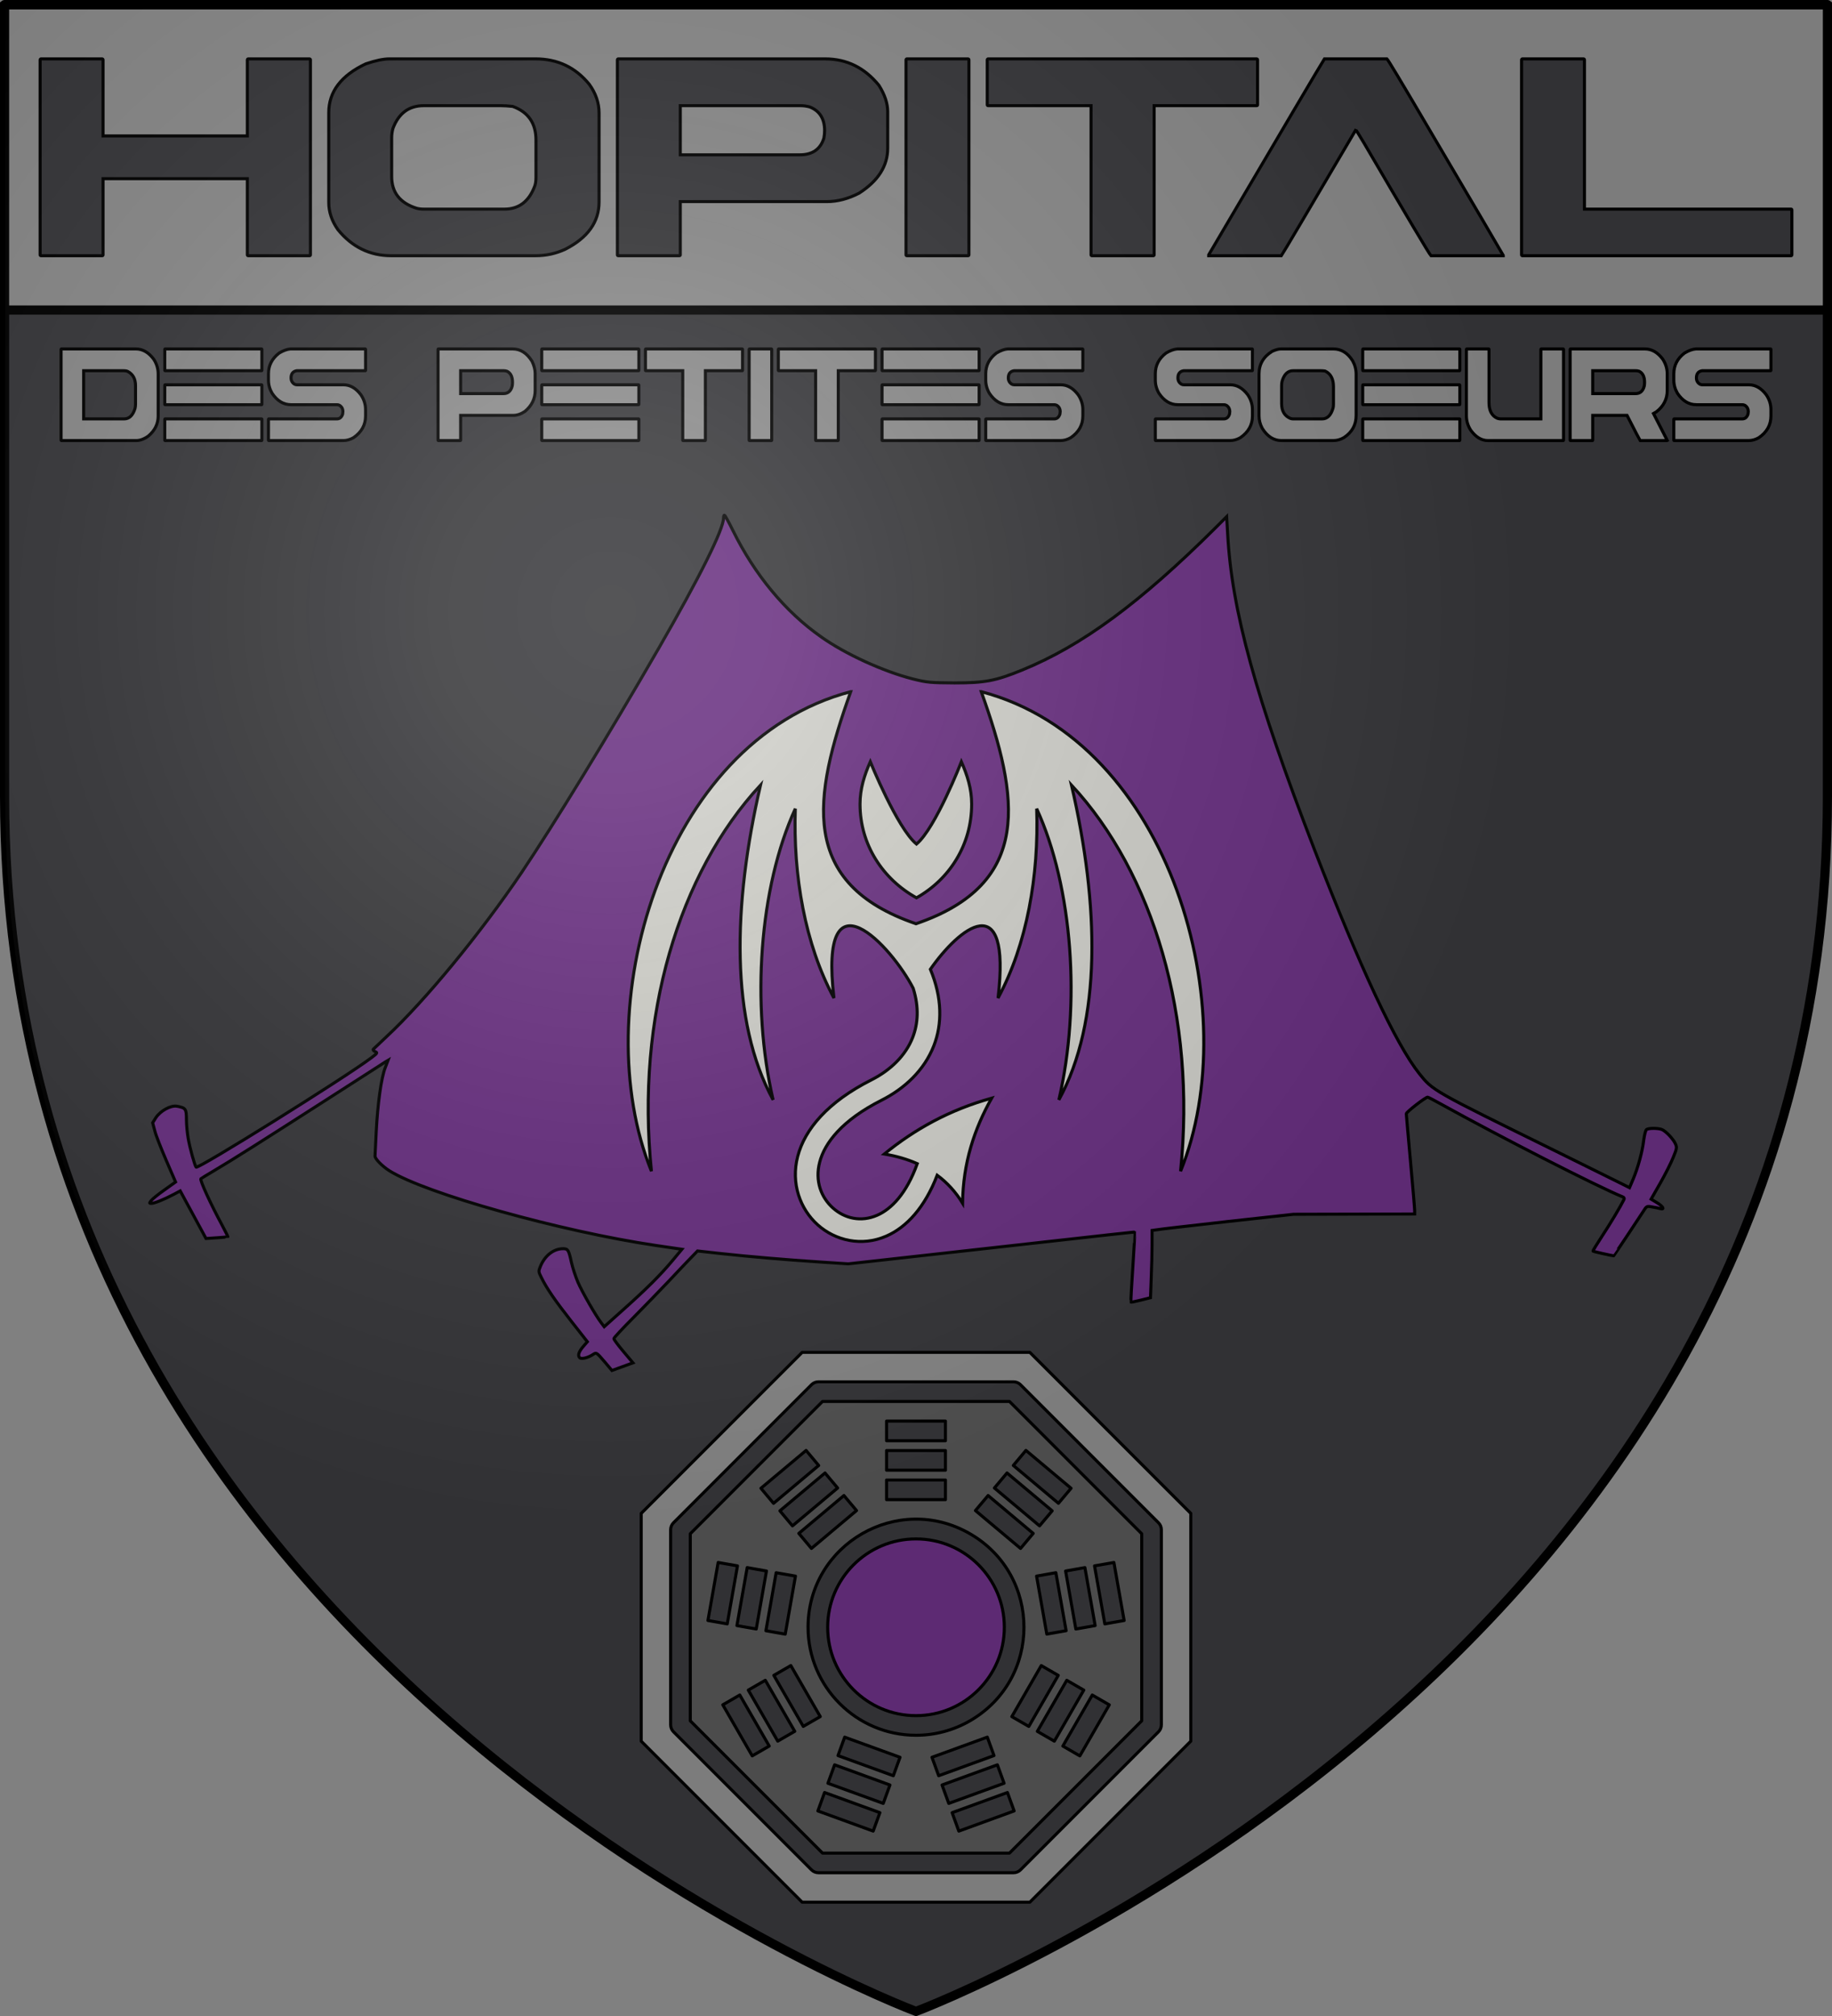
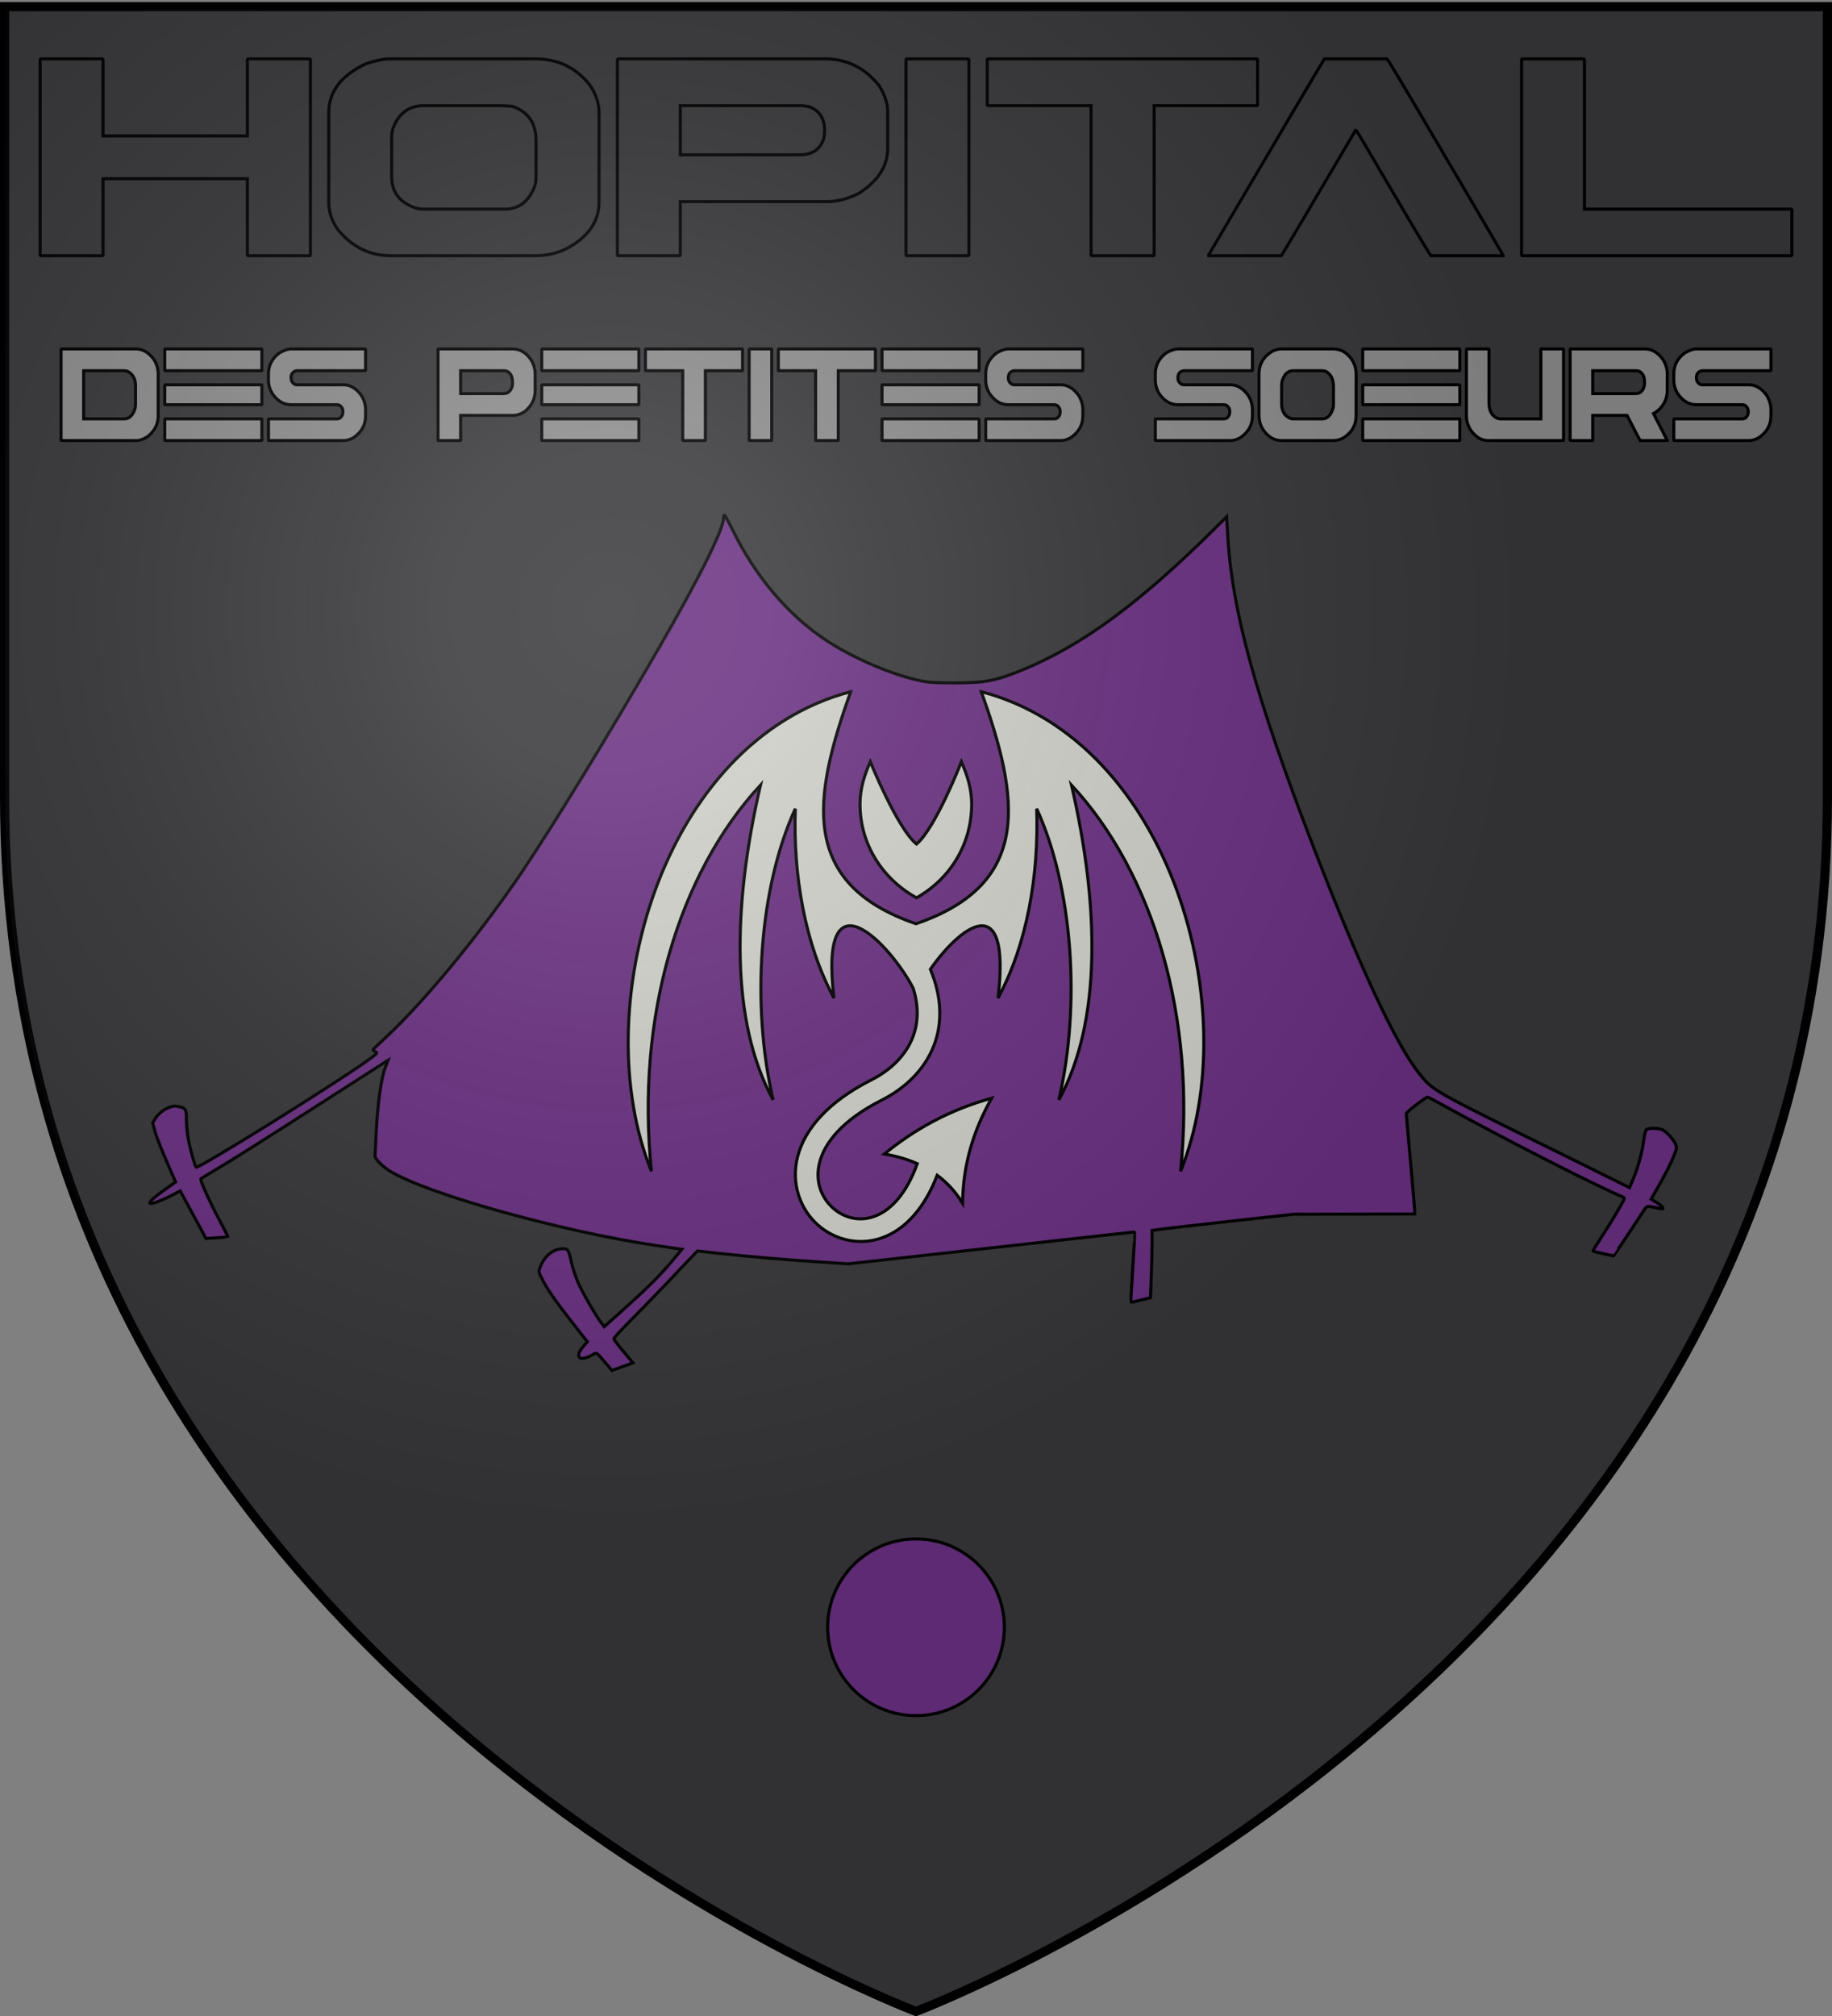
<svg xmlns="http://www.w3.org/2000/svg" version="1.1" width="600" height="660" stroke="#000">
  <rect width="100%" height="100%" fill="#808080" stroke="none" />
  <title>GeoBrol - Blason de l'hôpital des petites sœurs, le Talisman (fictif)</title>
  <style>.f{fill:#37373a;}.h{fill:#8a8a8a;}.i{fill:#682f80}.t{stroke:#000;stroke-linecap:round;stroke-linejoin:round;stroke-miterlimit:10;}</style>
  <radialGradient id="A" cx="200" cy="200" r="300" gradientUnits="userSpaceOnUse">
    <stop offset="0" stop-color="#fff" stop-opacity=".150" />
    <stop offset="0.19" stop-color="#fff" stop-opacity=".130" />
    <stop offset="0.6" stop-color="#6b6b6b" stop-opacity=".100" />
    <stop offset="1" stop-opacity=".100" />
  </radialGradient>
  <path class="f" stroke="#000" stroke-width="3" d="M300 658.5s298.5-112.32 298.5-397.772V2.176H1.5v258.552C1.5 546.18 300 658.5 300 658.5z" />
  <g class="h">
    <g>
-       <path stroke-linecap="round" stroke-linejoin="round" stroke-width="3" d="M 1.5 1.5 L 598.5 1.5 L 598.5 101.5 L 1.5 101.5 L 1.5 1.5 Z" />
      <path d="M 20.108 114.235 L 44.492 114.235 C 46.693 114.235 48.628 115.334 50.297 117.534 C 51.304 119.044 51.807 120.674 51.807 122.427 L 51.807 136.182 C 51.807 138.735 50.736 140.925 48.592 142.753 C 47.197 143.74 45.866 144.235 44.6 144.235 L 20.108 144.235 C 20.036 144.235 20 144.188 20 144.095 L 20 114.374 C 20.015 114.281 20.051 114.235 20.108 114.235 Z M 27.401 121.364 L 27.401 137.134 L 40.672 137.134 C 42.341 137.134 43.528 135.987 44.233 133.694 C 44.335 133.228 44.385 132.762 44.385 132.296 L 44.385 126.256 C 44.385 124.058 43.543 122.511 41.86 121.616 C 41.5 121.447 41.083 121.364 40.608 121.364 L 27.401 121.364 Z M 54.07 114.235 L 85.661 114.235 C 85.733 114.253 85.769 114.299 85.769 114.374 L 85.769 121.225 C 85.769 121.317 85.733 121.364 85.661 121.364 L 54.07 121.364 C 53.998 121.364 53.962 121.317 53.962 121.225 L 53.962 114.374 C 53.977 114.281 54.013 114.235 54.07 114.235 Z M 54.07 125.977 L 85.661 125.977 C 85.733 125.995 85.769 126.042 85.769 126.117 L 85.769 132.353 C 85.769 132.445 85.733 132.492 85.661 132.492 L 54.07 132.492 C 53.998 132.492 53.962 132.445 53.962 132.353 L 53.962 126.117 C 53.977 126.024 54.013 125.977 54.07 125.977 Z M 54.07 137.134 L 85.661 137.134 C 85.733 137.134 85.769 137.17 85.769 137.244 L 85.769 144.095 C 85.769 144.188 85.733 144.235 85.661 144.235 L 54.07 144.235 C 53.998 144.235 53.962 144.188 53.962 144.095 L 53.962 137.244 C 53.977 137.17 54.013 137.134 54.07 137.134 Z M 95.131 114.235 L 119.623 114.235 C 119.694 114.253 119.73 114.299 119.73 114.374 L 119.73 121.225 C 119.73 121.317 119.694 121.364 119.623 121.364 L 97.203 121.364 C 95.95 121.569 95.325 122.351 95.325 123.713 C 95.325 124.627 95.706 125.316 96.469 125.782 C 96.699 125.912 96.972 125.977 97.288 125.977 L 112.523 125.977 C 114.667 125.977 116.566 127.077 118.22 129.276 C 119.227 130.785 119.73 132.398 119.73 134.113 L 119.73 136.182 C 119.73 139.108 118.415 141.475 115.782 143.284 C 114.688 143.918 113.567 144.235 112.415 144.235 L 88.032 144.235 C 87.959 144.235 87.923 144.188 87.923 144.095 L 87.923 137.244 C 87.938 137.17 87.975 137.134 88.032 137.134 L 110.344 137.134 C 111.25 137.134 111.876 136.611 112.222 135.567 C 112.279 135.119 112.308 134.859 112.308 134.785 C 112.308 133.853 111.933 133.154 111.185 132.688 C 110.955 132.556 110.675 132.492 110.344 132.492 L 95.325 132.492 C 92.851 132.492 90.779 131.243 89.11 128.745 C 88.319 127.384 87.923 125.95 87.923 124.44 L 87.923 122.371 C 87.923 119.631 89.095 117.366 91.441 115.576 C 92.779 114.775 94.009 114.327 95.131 114.235 Z M 143.573 114.235 L 167.913 114.235 C 170.445 114.235 172.554 115.576 174.236 118.261 C 174.926 119.677 175.272 121.019 175.272 122.287 L 175.272 127.851 C 175.272 130.553 174.15 132.836 171.906 134.7 C 170.625 135.557 169.36 135.987 168.108 135.987 L 150.867 135.987 L 150.867 144.095 C 150.867 144.188 150.831 144.235 150.758 144.235 L 143.573 144.235 C 143.501 144.235 143.464 144.188 143.464 144.095 L 143.464 114.374 C 143.479 114.281 143.516 114.235 143.573 114.235 Z M 150.867 121.364 L 150.867 128.857 L 164.914 128.857 C 166.41 128.857 167.36 128.008 167.763 126.313 C 167.82 125.921 167.849 125.539 167.849 125.167 C 167.849 123.357 167.267 122.156 166.101 121.56 C 165.741 121.429 165.374 121.364 165.001 121.364 L 150.867 121.364 Z M 177.534 114.235 L 209.126 114.235 C 209.197 114.253 209.233 114.299 209.233 114.374 L 209.233 121.225 C 209.233 121.317 209.197 121.364 209.126 121.364 L 177.534 121.364 C 177.462 121.364 177.426 121.317 177.426 121.225 L 177.426 114.374 C 177.441 114.281 177.477 114.235 177.534 114.235 Z M 177.534 125.977 L 209.126 125.977 C 209.197 125.995 209.233 126.042 209.233 126.117 L 209.233 132.353 C 209.233 132.445 209.197 132.492 209.126 132.492 L 177.534 132.492 C 177.462 132.492 177.426 132.445 177.426 132.353 L 177.426 126.117 C 177.441 126.024 177.477 125.977 177.534 125.977 Z M 177.534 137.134 L 209.126 137.134 C 209.197 137.134 209.233 137.17 209.233 137.244 L 209.233 144.095 C 209.233 144.188 209.197 144.235 209.126 144.235 L 177.534 144.235 C 177.462 144.235 177.426 144.188 177.426 144.095 L 177.426 137.244 C 177.441 137.17 177.477 137.134 177.534 137.134 Z M 211.496 114.235 L 243.087 114.235 C 243.159 114.253 243.195 114.299 243.195 114.374 L 243.195 121.225 C 243.195 121.317 243.159 121.364 243.087 121.364 L 231.025 121.364 L 231.025 144.095 C 231.025 144.188 230.988 144.235 230.917 144.235 L 223.71 144.235 C 223.638 144.235 223.602 144.188 223.602 144.095 L 223.602 121.364 L 211.496 121.364 C 211.424 121.364 211.388 121.317 211.388 121.225 L 211.388 114.374 C 211.403 114.281 211.439 114.235 211.496 114.235 Z M 245.458 114.235 L 252.643 114.235 C 252.716 114.253 252.752 114.299 252.752 114.374 L 252.752 144.095 C 252.752 144.188 252.716 144.235 252.643 144.235 L 245.458 144.235 C 245.386 144.235 245.35 144.188 245.35 144.095 L 245.35 114.374 C 245.364 114.281 245.401 114.235 245.458 114.235 Z M 255.017 114.235 L 286.608 114.235 C 286.68 114.253 286.716 114.299 286.716 114.374 L 286.716 121.225 C 286.716 121.317 286.68 121.364 286.608 121.364 L 274.546 121.364 L 274.546 144.095 C 274.546 144.188 274.51 144.235 274.438 144.235 L 267.23 144.235 C 267.159 144.235 267.123 144.188 267.123 144.095 L 267.123 121.364 L 255.017 121.364 C 254.945 121.364 254.909 121.317 254.909 121.225 L 254.909 114.374 C 254.923 114.281 254.959 114.235 255.017 114.235 Z M 288.984 114.235 L 320.576 114.235 C 320.647 114.253 320.683 114.299 320.683 114.374 L 320.683 121.225 C 320.683 121.317 320.647 121.364 320.576 121.364 L 288.984 121.364 C 288.912 121.364 288.876 121.317 288.876 121.225 L 288.876 114.374 C 288.891 114.281 288.927 114.235 288.984 114.235 Z M 288.984 125.977 L 320.576 125.977 C 320.647 125.995 320.683 126.042 320.683 126.117 L 320.683 132.353 C 320.683 132.445 320.647 132.492 320.576 132.492 L 288.984 132.492 C 288.912 132.492 288.876 132.445 288.876 132.353 L 288.876 126.117 C 288.891 126.024 288.927 125.977 288.984 125.977 Z M 288.984 137.134 L 320.576 137.134 C 320.647 137.134 320.683 137.17 320.683 137.244 L 320.683 144.095 C 320.683 144.188 320.647 144.235 320.576 144.235 L 288.984 144.235 C 288.912 144.235 288.876 144.188 288.876 144.095 L 288.876 137.244 C 288.891 137.17 288.927 137.134 288.984 137.134 Z M 330.045 114.235 L 354.537 114.235 C 354.608 114.253 354.645 114.299 354.645 114.374 L 354.645 121.225 C 354.645 121.317 354.608 121.364 354.537 121.364 L 332.117 121.364 C 330.866 121.569 330.24 122.351 330.24 123.713 C 330.24 124.627 330.62 125.316 331.383 125.782 C 331.613 125.912 331.887 125.977 332.203 125.977 L 347.438 125.977 C 349.581 125.977 351.481 127.077 353.135 129.276 C 354.141 130.785 354.645 132.398 354.645 134.113 L 354.645 136.182 C 354.645 139.108 353.329 141.475 350.696 143.284 C 349.603 143.918 348.481 144.235 347.33 144.235 L 322.946 144.235 C 322.874 144.235 322.837 144.188 322.837 144.095 L 322.837 137.244 C 322.853 137.17 322.889 137.134 322.946 137.134 L 345.259 137.134 C 346.165 137.134 346.79 136.611 347.136 135.567 C 347.193 135.119 347.222 134.859 347.222 134.785 C 347.222 133.853 346.849 133.154 346.1 132.688 C 345.87 132.556 345.589 132.492 345.259 132.492 L 330.24 132.492 C 327.765 132.492 325.693 131.243 324.025 128.745 C 323.233 127.384 322.837 125.95 322.837 124.44 L 322.837 122.371 C 322.837 119.631 324.01 117.366 326.355 115.576 C 327.693 114.775 328.923 114.327 330.045 114.235 Z M 385.586 114.235 L 410.078 114.235 C 410.151 114.253 410.187 114.299 410.187 114.374 L 410.187 121.225 C 410.187 121.317 410.151 121.364 410.078 121.364 L 387.658 121.364 C 386.407 121.569 385.781 122.351 385.781 123.713 C 385.781 124.627 386.163 125.316 386.925 125.782 C 387.155 125.912 387.428 125.977 387.745 125.977 L 402.979 125.977 C 405.123 125.977 407.022 127.077 408.676 129.276 C 409.684 130.785 410.187 132.398 410.187 134.113 L 410.187 136.182 C 410.187 139.108 408.87 141.475 406.237 143.284 C 405.144 143.918 404.022 144.235 402.871 144.235 L 378.487 144.235 C 378.416 144.235 378.38 144.188 378.38 144.095 L 378.38 137.244 C 378.394 137.17 378.43 137.134 378.487 137.134 L 400.8 137.134 C 401.706 137.134 402.331 136.611 402.677 135.567 C 402.734 135.119 402.763 134.859 402.763 134.785 C 402.763 133.853 402.39 133.154 401.641 132.688 C 401.411 132.556 401.13 132.492 400.8 132.492 L 385.781 132.492 C 383.307 132.492 381.235 131.243 379.566 128.745 C 378.775 127.384 378.38 125.95 378.38 124.44 L 378.38 122.371 C 378.38 119.631 379.552 117.366 381.897 115.576 C 383.235 114.775 384.464 114.327 385.586 114.235 Z M 419.483 114.235 L 436.682 114.235 C 439.271 114.235 441.378 115.53 443.004 118.121 C 443.767 119.5 444.148 120.954 444.148 122.483 L 444.148 136.043 C 444.148 139.08 442.832 141.476 440.199 143.228 C 439.091 143.9 437.919 144.235 436.682 144.235 L 419.699 144.235 C 417.181 144.235 415.088 142.912 413.42 140.264 C 412.701 138.94 412.341 137.56 412.341 136.126 L 412.341 122.427 C 412.341 119.239 413.795 116.759 416.7 114.989 C 417.85 114.486 418.778 114.235 419.483 114.235 Z M 419.743 126.256 L 419.743 132.156 C 419.743 134.579 420.714 136.192 422.655 136.993 C 422.929 137.086 423.217 137.134 423.519 137.134 L 433.014 137.134 C 434.711 137.134 435.898 135.968 436.574 133.639 C 436.675 133.302 436.725 132.854 436.725 132.296 L 436.725 126.593 C 436.725 124.04 435.812 122.333 433.985 121.476 C 433.453 121.401 432.985 121.364 432.582 121.364 L 423.519 121.364 C 421.778 121.364 420.569 122.519 419.893 124.83 C 419.793 125.296 419.743 125.773 419.743 126.256 Z M 446.41 114.235 L 478.002 114.235 C 478.074 114.253 478.11 114.299 478.11 114.374 L 478.11 121.225 C 478.11 121.317 478.074 121.364 478.002 121.364 L 446.41 121.364 C 446.339 121.364 446.303 121.317 446.303 121.225 L 446.303 114.374 C 446.317 114.281 446.353 114.235 446.41 114.235 Z M 446.41 125.977 L 478.002 125.977 C 478.074 125.995 478.11 126.042 478.11 126.117 L 478.11 132.353 C 478.11 132.445 478.074 132.492 478.002 132.492 L 446.41 132.492 C 446.339 132.492 446.303 132.445 446.303 132.353 L 446.303 126.117 C 446.317 126.024 446.353 125.977 446.41 125.977 Z M 446.41 137.134 L 478.002 137.134 C 478.074 137.134 478.11 137.17 478.11 137.244 L 478.11 144.095 C 478.11 144.188 478.074 144.235 478.002 144.235 L 446.41 144.235 C 446.339 144.235 446.303 144.188 446.303 144.095 L 446.303 137.244 C 446.317 137.17 446.353 137.134 446.41 137.134 Z M 480.372 114.235 L 487.557 114.235 C 487.63 114.253 487.666 114.299 487.666 114.374 L 487.666 131.766 C 487.666 134.393 488.551 136.108 490.319 136.91 C 490.722 137.059 491.097 137.134 491.442 137.134 L 504.648 137.134 L 504.648 114.374 C 504.663 114.281 504.699 114.235 504.757 114.235 L 511.963 114.235 C 512.036 114.253 512.072 114.299 512.072 114.374 L 512.072 144.095 C 512.072 144.188 512.036 144.235 511.963 144.235 L 487.299 144.235 C 485.199 144.235 483.321 143.097 481.667 140.822 C 480.731 139.349 480.264 137.784 480.264 136.126 L 480.264 114.374 C 480.279 114.281 480.315 114.235 480.372 114.235 Z M 514.34 114.235 L 538.723 114.235 C 540.939 114.235 542.874 115.334 544.529 117.534 C 545.535 119.044 546.038 120.674 546.038 122.427 L 546.038 127.851 C 546.038 130.664 544.844 132.996 542.457 134.841 L 541.529 135.371 L 546.038 144.179 L 545.931 144.235 L 537.17 144.235 C 536.954 143.918 535.522 141.167 532.876 135.987 L 521.634 135.987 L 521.634 144.095 C 521.634 144.188 521.597 144.235 521.525 144.235 L 514.34 144.235 C 514.267 144.235 514.231 144.188 514.231 144.095 L 514.231 114.374 C 514.246 114.281 514.282 114.235 514.34 114.235 Z M 521.634 121.364 L 521.634 128.857 L 535.681 128.857 C 537.177 128.857 538.127 128.008 538.529 126.313 C 538.587 125.921 538.616 125.539 538.616 125.167 C 538.616 123.357 538.033 122.156 536.868 121.56 C 536.508 121.429 536.141 121.364 535.767 121.364 L 521.634 121.364 Z M 555.4 114.235 L 579.892 114.235 C 579.964 114.253 580 114.299 580 114.374 L 580 121.225 C 580 121.317 579.964 121.364 579.892 121.364 L 557.472 121.364 C 556.221 121.569 555.595 122.351 555.595 123.713 C 555.595 124.627 555.976 125.316 556.738 125.782 C 556.968 125.912 557.242 125.977 557.559 125.977 L 572.793 125.977 C 574.937 125.977 576.836 127.077 578.49 129.276 C 579.497 130.785 580 132.398 580 134.113 L 580 136.182 C 580 139.108 578.684 141.475 576.052 143.284 C 574.958 143.918 573.836 144.235 572.685 144.235 L 548.301 144.235 C 548.229 144.235 548.193 144.188 548.193 144.095 L 548.193 137.244 C 548.208 137.17 548.244 137.134 548.301 137.134 L 570.614 137.134 C 571.52 137.134 572.146 136.611 572.491 135.567 C 572.548 135.119 572.577 134.859 572.577 134.785 C 572.577 133.853 572.204 133.154 571.456 132.688 C 571.226 132.556 570.944 132.492 570.614 132.492 L 555.595 132.492 C 553.12 132.492 551.048 131.243 549.38 128.745 C 548.588 127.384 548.193 125.95 548.193 124.44 L 548.193 122.371 C 548.193 119.631 549.365 117.366 551.71 115.576 C 553.048 114.775 554.278 114.327 555.4 114.235 Z" style="text-wrap-mode: nowrap;" />
      <path class="i" d="M 236.972 169.559 C 236.972 173.268 229.037 189.171 215.746 212.215 C 199.092 241.053 181.227 270.169 170.79 285.702 C 157.342 305.593 139.243 327.616 126.538 339.44 C 124.388 341.48 122.472 343.287 122.277 343.473 C 122.082 343.705 122.316 344.03 122.824 344.261 C 123.723 344.632 123.645 344.771 121.612 346.301 C 113.09 352.746 64.812 382.883 64.226 382.095 C 63.717 381.399 62.232 376.021 61.645 372.775 C 61.333 371.013 61.059 368.232 61.059 366.516 C 61.059 362.992 60.825 362.714 57.971 362.158 C 55.938 361.787 52.537 363.642 51.013 365.959 L 49.996 367.582 L 50.7 370.226 C 51.052 371.663 52.772 376.021 54.453 379.915 L 57.502 386.963 L 53.866 389.56 C 51.873 390.95 49.918 392.527 49.527 393.037 C 48.862 393.918 48.862 393.964 49.605 393.964 C 50.543 393.964 53.788 392.666 56.837 391.044 L 59.026 389.884 L 63.248 397.673 L 67.47 405.463 L 70.988 405.23 C 72.943 405.092 74.585 404.952 74.624 404.905 C 74.663 404.86 73.881 403.237 72.865 401.335 C 68.995 394.195 65.398 386.314 65.789 385.897 C 65.867 385.805 67.783 384.645 70.05 383.301 C 75.953 379.823 85.609 373.703 106.797 360.119 C 117 353.581 125.756 347.971 126.225 347.645 L 127.085 347.136 L 126.147 349.593 C 124.857 352.884 123.684 361.369 123.215 370.503 C 123.02 374.629 122.824 378.199 122.824 378.478 C 122.824 379.406 125.17 381.771 127.476 383.254 C 139.321 390.718 183.495 403.099 214.768 407.734 L 223.329 408.986 L 220.28 412.649 C 216.332 417.378 211.836 421.875 204.096 428.784 L 197.881 434.348 L 196.903 433.049 C 195.027 430.592 190.727 423.08 189.28 419.789 C 188.499 417.934 187.521 414.967 187.13 413.206 C 186.27 409.218 185.997 408.8 184.433 408.8 C 181.306 408.8 178.413 411.073 176.966 414.643 C 176.341 416.219 176.341 416.312 177.318 418.26 C 179.038 421.783 181.814 425.817 187.13 432.585 L 192.369 439.261 L 191.04 440.793 C 189.554 442.508 189.124 443.806 189.867 444.502 C 190.453 445.058 192.642 444.502 194.362 443.343 C 195.301 442.739 195.418 442.786 197.881 445.66 L 200.422 448.674 L 203.862 447.423 L 207.302 446.17 L 204.174 442.462 C 202.415 440.376 201.008 438.475 201.047 438.241 C 201.047 437.964 203.901 434.905 207.38 431.427 C 210.859 427.903 216.097 422.524 218.99 419.465 C 221.883 416.358 225.206 412.881 226.34 411.722 L 228.45 409.543 L 235.526 410.331 C 244.791 411.35 257.183 412.417 268.637 413.159 L 277.823 413.762 L 316.524 409.449 C 367.5 403.747 371.644 403.283 371.683 403.376 C 371.722 403.421 371.409 408.57 371.018 414.782 C 370.588 420.994 370.315 426.188 370.393 426.281 C 370.471 426.373 371.957 426.048 373.677 425.63 L 376.804 424.843 L 377.039 418.352 C 377.195 414.735 377.312 409.775 377.312 407.317 L 377.312 402.819 L 378.993 402.588 C 379.892 402.402 390.33 401.243 402.136 399.898 L 423.636 397.534 L 443.456 397.488 L 463.314 397.442 L 463.314 396.281 C 463.314 395.633 462.689 388.4 461.946 380.147 C 461.203 371.941 460.578 364.939 460.578 364.615 C 460.578 364.058 466.872 359.191 467.575 359.191 C 467.732 359.191 469.725 360.211 471.954 361.462 C 491.304 372.173 523.32 388.539 531.451 391.83 C 531.881 391.97 532.038 392.342 531.881 392.666 C 530.748 394.984 527.425 400.548 524.767 404.582 C 523.008 407.271 521.639 409.496 521.718 409.589 C 521.796 409.728 528.05 411.12 528.48 411.12 C 528.559 411.12 536.807 398.739 538.175 396.607 C 539.27 394.844 539.348 394.798 541.068 395.123 C 542.045 395.262 543.257 395.54 543.765 395.679 C 545.329 396.097 544.665 394.938 542.671 393.732 L 540.755 392.573 L 543.726 387.38 C 545.368 384.506 547.284 380.703 547.987 378.942 C 549.199 376.021 549.238 375.649 548.73 374.491 C 548.066 372.96 545.681 370.41 544.352 369.808 C 543.179 369.298 539.934 369.252 539.231 369.808 C 538.957 369.993 538.566 371.57 538.332 373.286 C 537.902 377.041 536.455 382.281 534.852 386.082 L 533.68 388.819 L 529.497 386.731 C 527.151 385.571 518.082 381.075 509.247 376.717 C 469.022 356.918 469.295 357.058 464.839 351.495 C 457.138 341.804 445.528 316.952 430.516 278.191 C 411.205 228.117 403.387 199.835 402.057 174.566 L 401.745 169.142 L 398.226 172.665 C 373.325 197.423 354.365 211.38 334.663 219.401 C 326.024 222.925 322.545 223.574 312.615 223.574 C 304.719 223.527 303.585 223.435 298.972 222.276 C 289.316 219.819 276.807 214.115 268.871 208.458 C 257.144 200.206 247.215 188.197 240.061 173.732 C 238.693 170.95 237.442 168.678 237.285 168.678 C 237.09 168.631 236.972 169.049 236.972 169.559 Z" />
    </g>
    <path fill="#cecec8" d="M 278.626 226.437 C 216.285 242.822 191.96 331.002 213.353 383.433 C 208.162 332.976 222.32 285.832 249.082 257.013 C 239.934 296.453 239.127 334.414 253.204 360.075 C 245.951 328.889 248.666 290.495 260.472 264.746 C 259.739 286.591 263.607 309.08 273.13 326.752 C 268.059 283.737 292.08 309.865 299.08 323.542 C 301.048 329.835 300.67 335.139 298.907 339.657 C 296.586 345.606 291.623 350.392 285.363 353.553 C 271.107 360.749 263.583 369.681 261.263 378.551 C 258.945 387.423 262.058 395.85 267.833 401.008 C 273.608 406.164 282.224 408.191 290.26 404.685 C 296.927 401.776 302.88 395.302 306.941 384.746 C 310.245 387.197 313.022 390.24 315.251 393.904 C 315.411 380.686 319.12 369.531 324.786 359.514 C 311.034 363.314 299.558 369.689 289.614 377.807 C 293.56 378.47 297.162 379.517 300.414 380.961 C 296.868 390.85 291.891 395.842 287.28 397.852 C 281.928 400.188 276.611 398.883 272.789 395.469 C 268.968 392.056 266.829 386.674 268.458 380.442 C 270.088 374.21 275.728 366.755 288.719 360.196 C 296.261 356.388 302.711 350.384 305.841 342.362 C 308.628 335.216 308.583 326.61 304.706 317.321 C 314.046 303.927 331.233 289.738 326.868 326.752 C 336.393 309.08 340.26 286.592 339.527 264.746 C 351.334 290.495 354.047 328.889 346.794 360.076 C 360.873 334.414 360.065 296.455 350.918 257.013 C 377.68 285.833 391.836 332.976 386.648 383.434 C 408.039 331.002 383.714 242.822 321.372 226.438 L 321.371 226.438 C 333.801 261.063 338.375 289.305 299.999 302.419 C 261.623 289.304 266.196 261.062 278.627 226.437 L 278.626 226.437 Z M 285.03 249.381 C 283.103 253.733 281.669 258.199 281.669 263.251 C 281.669 276.634 289.222 287.875 300.159 293.929 C 310.995 287.847 318.231 276.557 318.231 263.249 C 318.231 258.161 316.78 253.775 314.868 249.381 C 314.868 249.381 306.419 271.115 300.159 276.331 C 293.84 271.141 285.03 249.381 285.03 249.381 Z" />
    <g class="t">
      <circle class="i" cx="300" cy="532.74" r="28.929" />
-       <path fill="#555" d="M 269.381 458.811 L 226.071 502.121 L 226.071 563.359 L 269.381 606.668 L 330.619 606.668 L 373.929 563.359 L 373.929 502.121 L 330.619 458.811 L 269.381 458.811 Z M 329.809 482.221 L 344.595 494.618 L 340.465 499.54 L 325.679 487.142 L 329.809 482.221 Z M 345.816 514.868 L 349.166 533.865 L 342.837 534.98 L 339.488 515.987 L 345.816 514.868 Z M 323.615 489.607 L 338.385 502.005 L 334.245 506.929 L 319.459 494.528 L 323.615 489.607 Z M 290.357 465.24 L 309.643 465.24 L 309.643 471.668 L 290.357 471.668 L 290.357 465.24 Z M 290.357 474.883 L 309.643 474.883 L 309.643 481.311 L 290.357 481.311 L 290.357 474.883 Z M 290.357 484.526 L 309.643 484.526 L 309.643 490.954 L 290.357 490.954 L 290.357 484.526 Z M 280.525 494.528 L 265.755 506.929 L 261.625 502.005 L 276.394 489.607 L 280.525 494.528 Z M 270.2 482.221 L 274.331 487.142 L 259.545 499.54 L 255.424 494.618 L 270.2 482.221 Z M 260.522 515.987 L 257.173 534.99 L 250.844 533.875 L 254.193 514.878 L 260.522 515.987 Z M 264 474.844 L 268.13 479.768 L 253.345 492.163 L 249.214 487.232 L 264 474.844 Z M 251.027 514.316 L 247.678 533.306 L 241.349 532.187 L 244.714 513.197 L 251.027 514.316 Z M 235.203 511.519 L 241.532 512.638 L 238.183 531.631 L 231.857 530.516 L 235.203 511.519 Z M 246.363 574.841 L 236.72 558.126 L 242.291 554.912 L 251.934 571.626 L 246.363 574.841 Z M 254.72 570.019 L 245.078 553.305 L 250.648 550.091 L 260.291 566.805 L 254.72 570.019 Z M 253.435 548.483 L 259.002 545.269 L 268.645 561.983 L 263.078 565.198 L 253.435 548.483 Z M 285.976 599.468 L 267.857 592.87 L 270.056 586.83 L 288.175 593.429 L 285.976 599.468 Z M 289.274 590.404 L 271.149 583.808 L 273.347 577.769 L 291.473 584.368 L 289.274 590.404 Z M 292.572 581.343 L 274.45 574.747 L 276.645 568.708 L 294.77 575.303 L 292.572 581.343 Z M 264.643 532.74 C 264.643 505.521 294.108 488.511 317.679 502.121 C 341.252 515.73 341.252 549.75 317.679 563.359 C 312.304 566.464 306.207 568.097 300 568.097 C 280.483 568.075 264.665 552.257 264.643 532.74 Z M 305.23 575.303 L 323.355 568.708 L 325.55 574.747 L 307.428 581.343 L 305.23 575.303 Z M 308.528 584.368 L 326.653 577.769 L 328.851 583.808 L 310.726 590.404 L 308.528 584.368 Z M 314.024 599.475 L 311.829 593.435 L 329.948 586.836 L 332.143 592.87 L 314.024 599.475 Z M 331.381 561.99 L 341.024 545.276 L 346.591 548.49 L 336.948 565.204 L 331.381 561.99 Z M 339.738 566.811 L 349.381 550.097 L 354.951 553.311 L 345.309 570.026 L 339.738 566.811 Z M 353.659 574.847 L 348.089 571.633 L 357.732 554.918 L 363.302 558.133 L 353.659 574.847 Z M 364.819 511.526 L 368.169 530.522 L 361.84 531.637 L 358.468 512.638 L 364.819 511.526 Z M 358.674 532.193 L 352.345 533.312 L 348.995 514.322 L 355.324 513.203 L 358.674 532.193 Z M 336 474.835 L 350.786 487.232 L 346.655 492.153 L 331.87 479.759 L 336 474.835 Z" />
-       <path d="M 262.714 442.74 L 210 495.454 L 210 570.026 L 262.714 622.74 L 337.286 622.74 L 390 570.026 L 390 495.454 L 337.286 442.74 L 262.714 442.74 Z M 380.357 500.79 L 380.357 564.69 C 380.357 565.542 380.02 566.358 379.415 566.962 L 334.223 612.155 C 333.621 612.76 332.802 613.097 331.95 613.097 L 268.05 613.097 C 267.198 613.097 266.382 612.76 265.778 612.155 L 220.585 566.962 C 219.984 566.358 219.643 565.542 219.643 564.69 L 219.643 500.79 C 219.643 499.938 219.984 499.118 220.585 498.517 L 265.778 453.325 C 266.382 452.72 267.198 452.383 268.05 452.383 L 331.95 452.383 C 332.802 452.383 333.621 452.72 334.223 453.325 L 379.415 498.517 C 380.02 499.118 380.357 499.938 380.357 500.79 Z" />
    </g>
  </g>
  <path class="f" d="M 13.445 19.278 L 33.445 19.278 C 33.645 19.318 33.745 19.418 33.745 19.578 L 33.745 44.503 L 81.011 44.503 L 81.011 19.578 C 81.051 19.378 81.151 19.278 81.311 19.278 L 101.371 19.278 C 101.571 19.318 101.671 19.418 101.671 19.578 L 101.671 83.421 C 101.671 83.621 101.571 83.721 101.371 83.721 L 81.311 83.721 C 81.111 83.721 81.011 83.621 81.011 83.421 L 81.011 58.496 L 33.745 58.496 L 33.745 83.421 C 33.745 83.621 33.645 83.721 33.445 83.721 L 13.445 83.721 C 13.245 83.721 13.145 83.621 13.145 83.421 L 13.145 19.578 C 13.185 19.378 13.285 19.278 13.445 19.278 Z M 127.551 19.278 L 175.418 19.278 C 182.625 19.278 188.49 22.061 193.015 27.626 C 195.137 30.589 196.198 33.712 196.198 36.995 L 196.198 66.124 C 196.198 72.65 192.534 77.795 185.207 81.559 C 182.124 83 178.861 83.721 175.418 83.721 L 128.152 83.721 C 121.145 83.721 115.319 80.878 110.675 75.193 C 108.673 72.35 107.672 69.387 107.672 66.304 L 107.672 36.875 C 107.672 30.028 111.716 24.703 119.804 20.9 C 123.007 19.819 125.589 19.278 127.551 19.278 Z M 128.272 45.103 L 128.272 57.776 C 128.272 62.981 130.975 66.444 136.38 68.166 C 137.141 68.366 137.941 68.466 138.782 68.466 L 165.208 68.466 C 169.933 68.466 173.236 65.964 175.118 60.959 C 175.398 60.238 175.538 59.277 175.538 58.076 L 175.538 45.824 C 175.538 40.339 172.995 36.675 167.91 34.833 C 166.429 34.673 165.128 34.593 164.007 34.593 L 138.782 34.593 C 133.937 34.593 130.574 37.075 128.692 42.04 C 128.412 43.041 128.272 44.062 128.272 45.103 Z M 202.505 19.278 L 270.251 19.278 C 277.298 19.278 283.163 22.161 287.848 27.927 C 289.77 30.97 290.731 33.852 290.731 36.575 L 290.731 48.527 C 290.731 54.332 287.608 59.237 281.361 63.241 C 277.798 65.083 274.274 66.004 270.791 66.004 L 222.804 66.004 L 222.804 83.421 C 222.804 83.621 222.704 83.721 222.504 83.721 L 202.505 83.721 C 202.304 83.721 202.204 83.621 202.204 83.421 L 202.204 19.578 C 202.244 19.378 202.344 19.278 202.505 19.278 Z M 222.804 34.593 L 222.804 50.689 L 261.902 50.689 C 266.067 50.689 268.709 48.867 269.83 45.223 C 269.99 44.382 270.07 43.562 270.07 42.761 C 270.07 38.877 268.449 36.294 265.206 35.013 C 264.205 34.733 263.184 34.593 262.143 34.593 L 222.804 34.593 Z M 297.031 19.278 L 317.031 19.278 C 317.231 19.318 317.331 19.418 317.331 19.578 L 317.331 83.421 C 317.331 83.621 317.231 83.721 317.031 83.721 L 297.031 83.721 C 296.831 83.721 296.731 83.621 296.731 83.421 L 296.731 19.578 C 296.771 19.378 296.871 19.278 297.031 19.278 Z M 323.641 19.278 L 411.566 19.278 C 411.767 19.318 411.867 19.418 411.867 19.578 L 411.867 34.293 C 411.867 34.493 411.767 34.593 411.566 34.593 L 377.994 34.593 L 377.994 83.421 C 377.994 83.621 377.894 83.721 377.693 83.721 L 357.634 83.721 C 357.434 83.721 357.334 83.621 357.334 83.421 L 357.334 34.593 L 323.641 34.593 C 323.44 34.593 323.34 34.493 323.34 34.293 L 323.34 19.578 C 323.38 19.378 323.48 19.278 323.641 19.278 Z M 433.764 19.278 L 454.244 19.278 C 454.645 19.639 458.869 26.666 466.916 40.359 C 483.172 67.946 491.64 82.36 492.321 83.601 L 492.321 83.721 L 468.658 83.721 C 468.097 83.16 460.79 70.868 446.737 46.845 C 445.015 43.962 444.114 42.521 444.034 42.521 C 428.219 69.387 420.091 83.12 419.65 83.721 L 395.867 83.721 L 395.867 83.421 C 420.211 42.06 432.843 20.679 433.764 19.278 Z M 498.629 19.278 L 518.629 19.278 C 518.829 19.318 518.929 19.418 518.929 19.578 L 518.929 68.466 L 586.555 68.466 C 586.755 68.466 586.855 68.546 586.855 68.706 L 586.855 83.421 C 586.855 83.621 586.755 83.721 586.555 83.721 L 498.629 83.721 C 498.429 83.721 498.329 83.621 498.329 83.421 L 498.329 19.578 C 498.369 19.378 498.469 19.278 498.629 19.278 Z" />
  <path fill="url(#A)" d="M299.714 658.863s298.5-112.32 298.5-397.771V2.54h-597v258.552c0 285.451 298.5 397.771 298.5 397.771z" />
</svg>